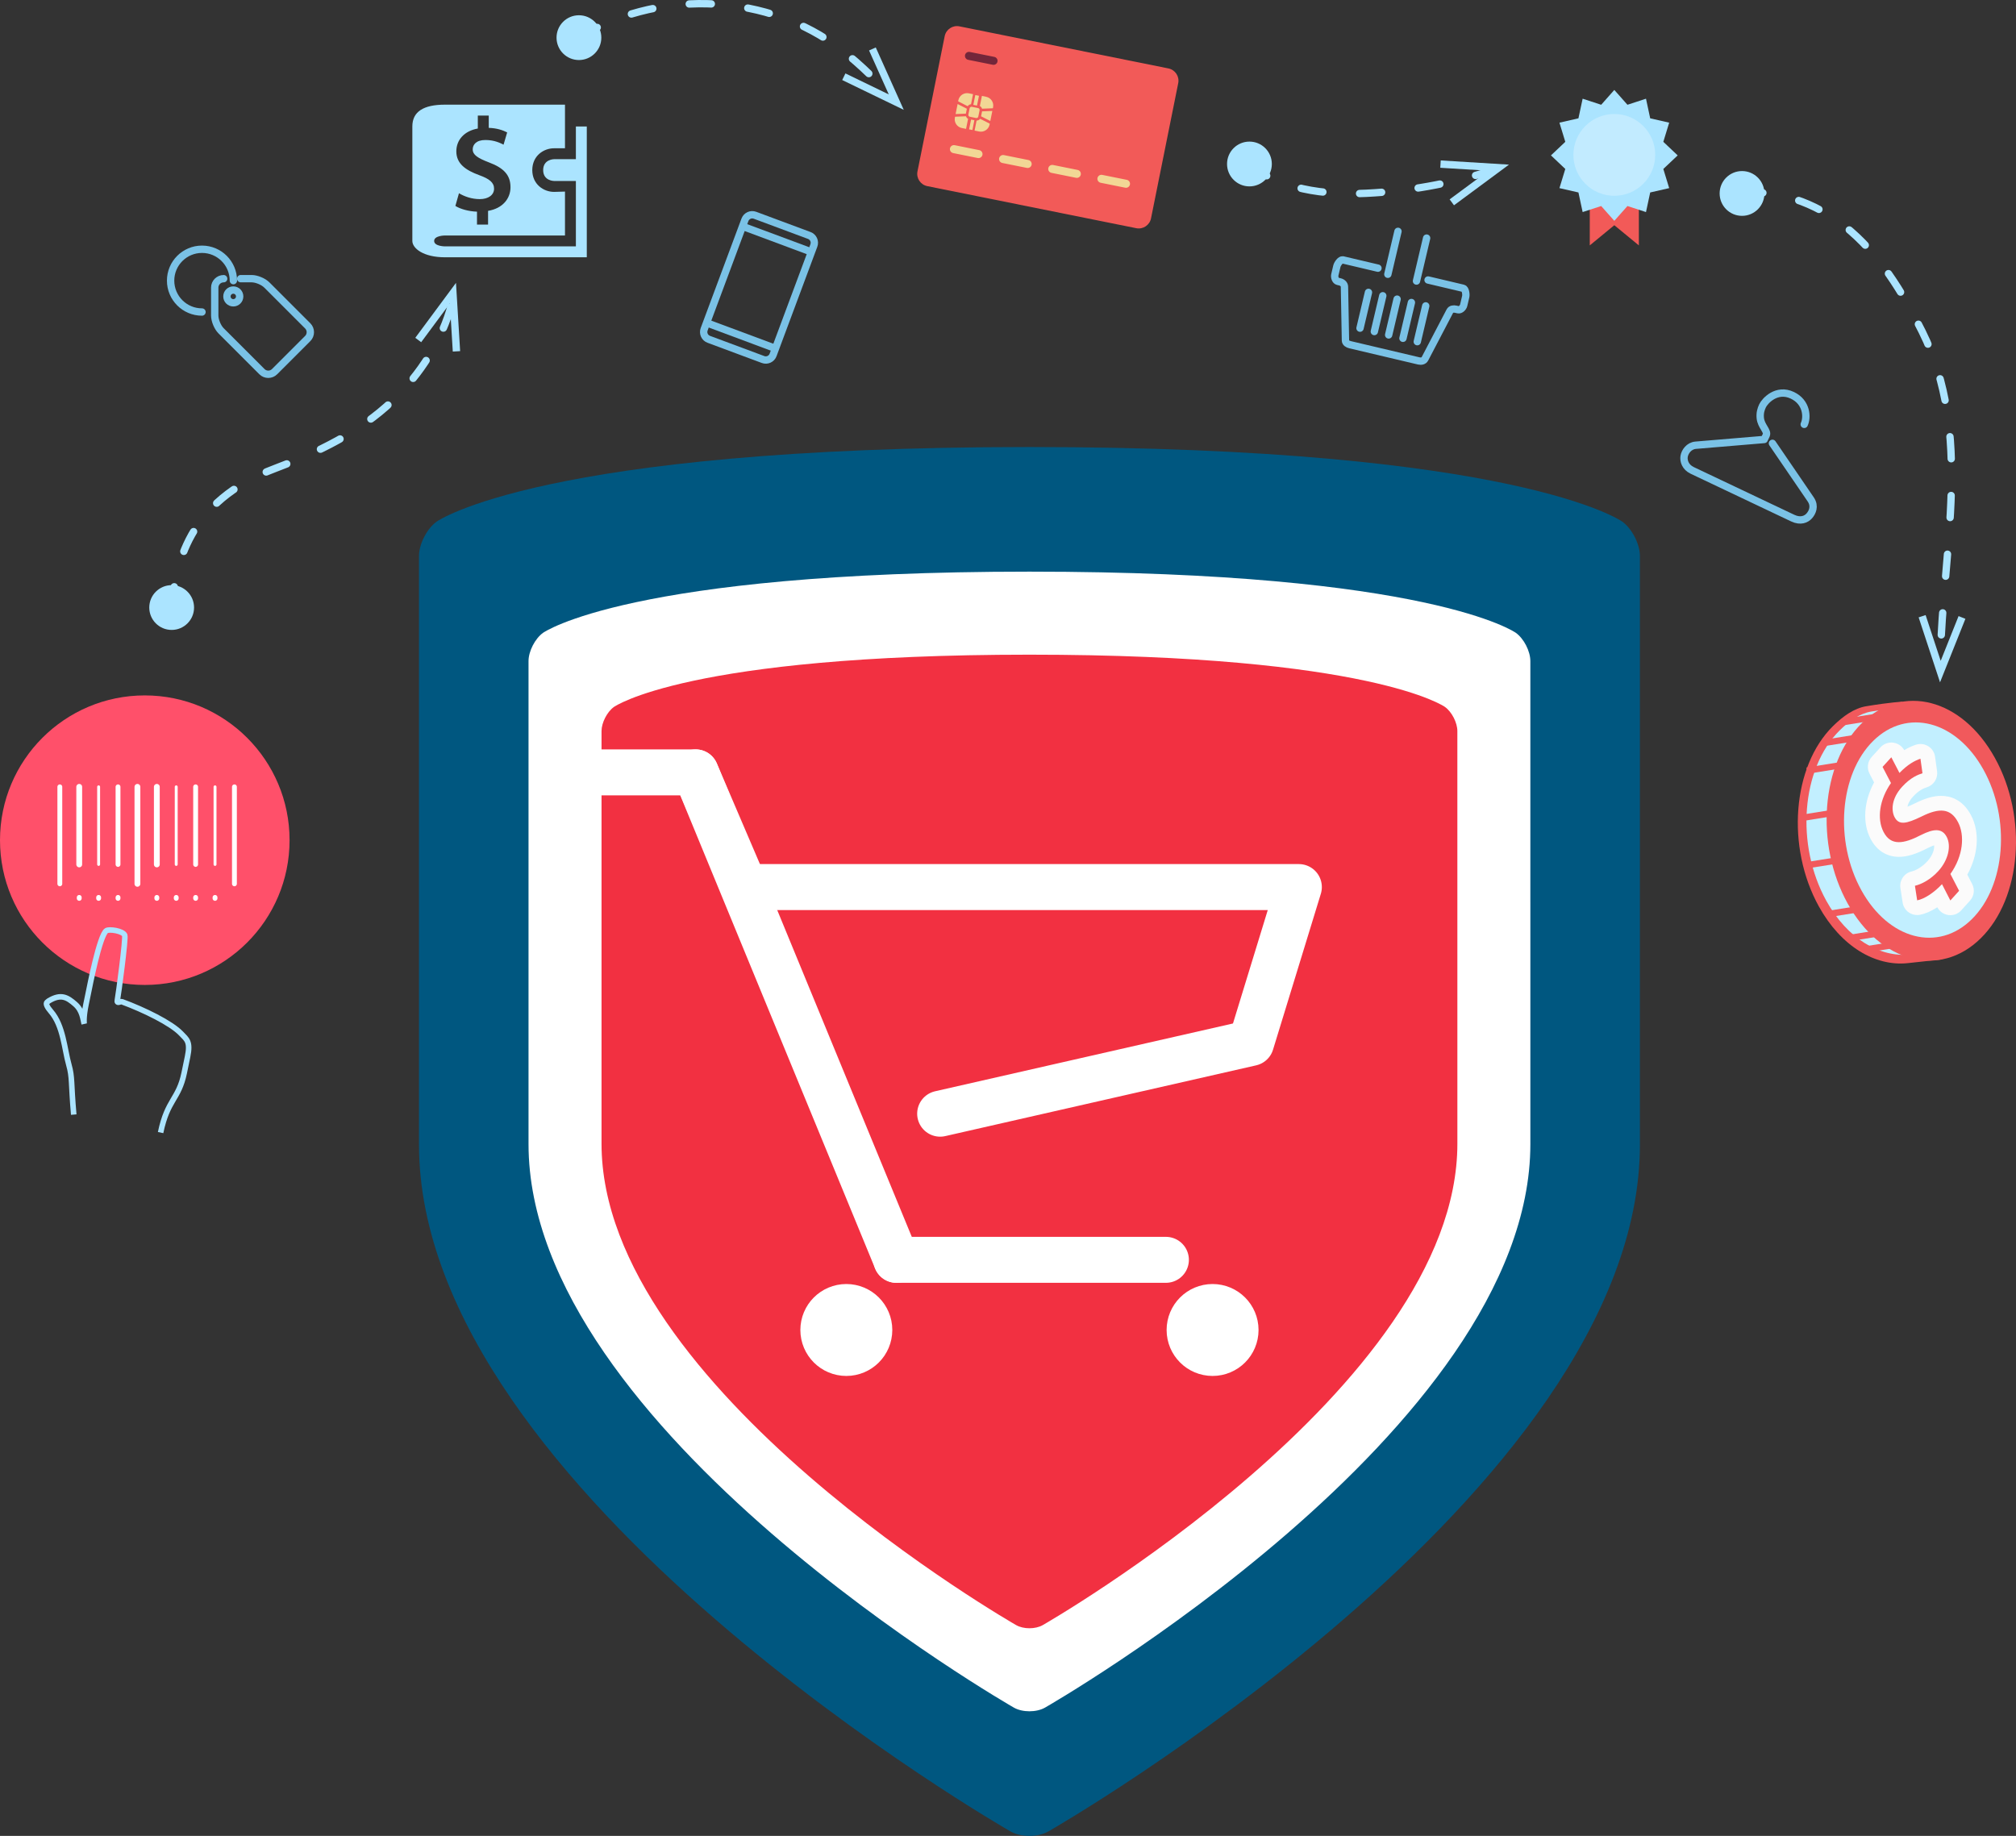
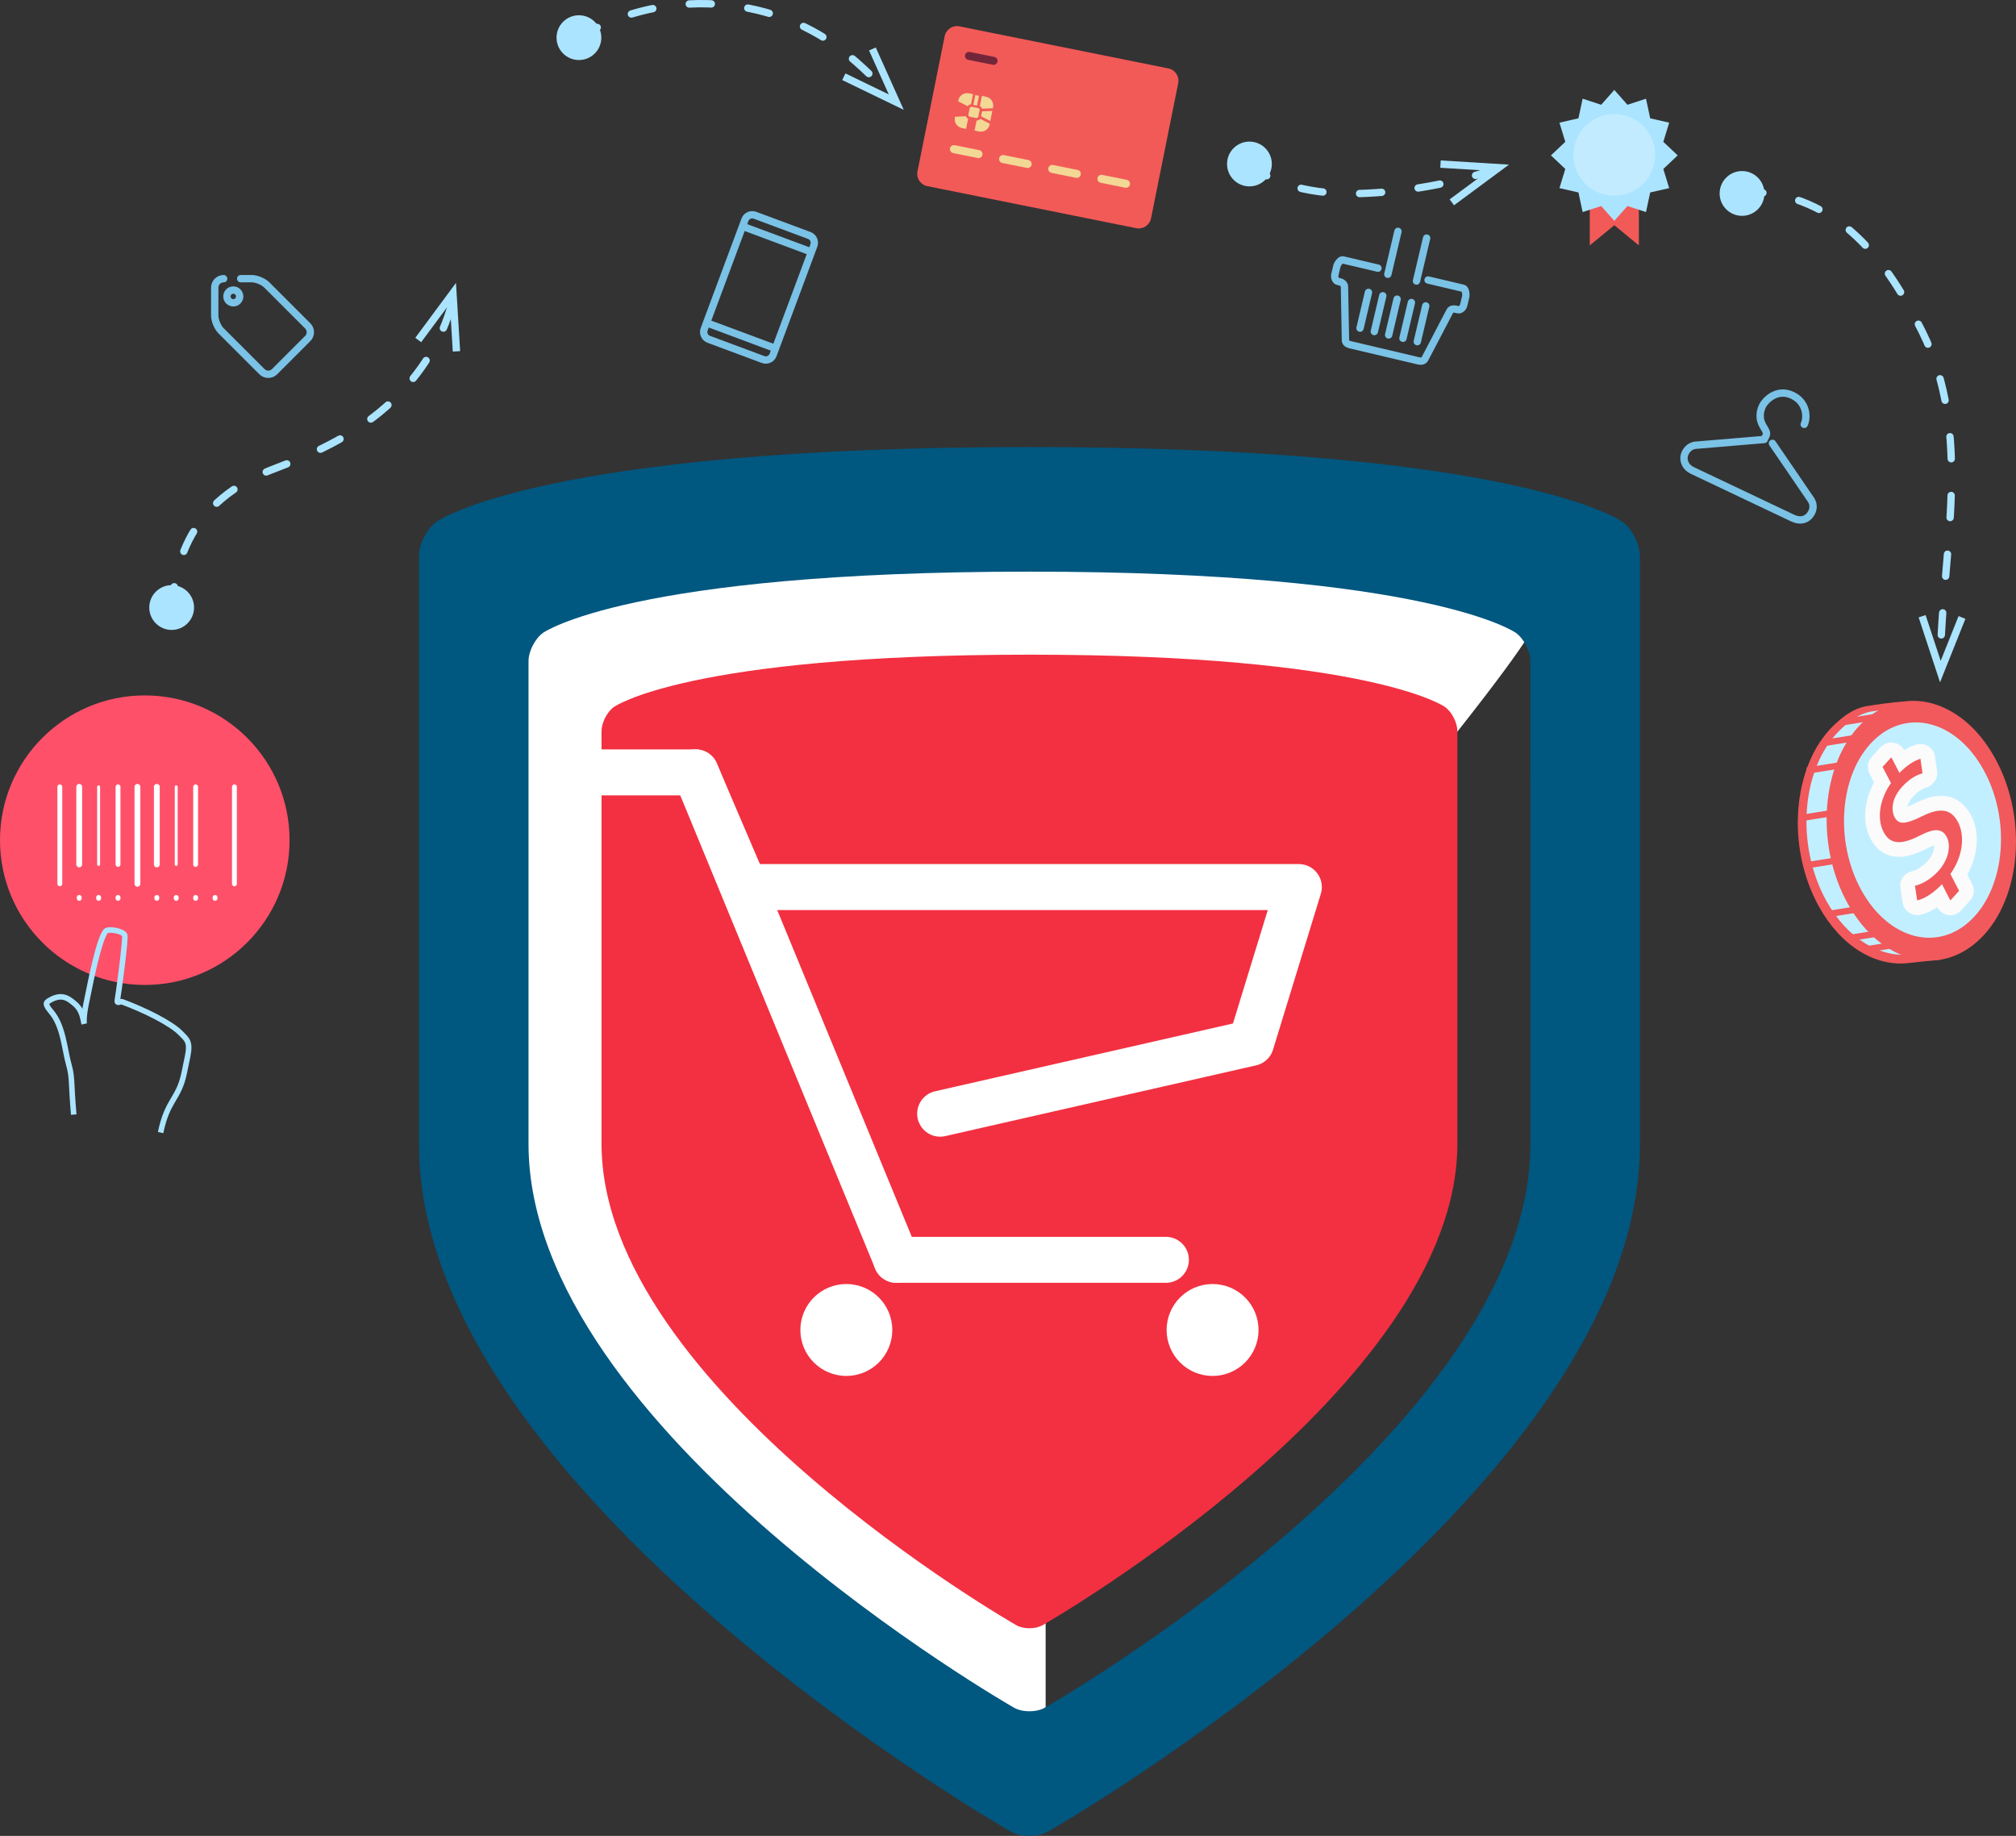
<svg xmlns="http://www.w3.org/2000/svg" version="1.1" id="Layer_2" x="0px" y="0px" width="274.102px" height="249.637px" viewBox="0 0 274.102 249.637" enable-background="new 0 0 274.102 249.637" xml:space="preserve">
  <rect x="0" y="0" width="274.102" height="249.637" fill="#333333" stroke="none" />
  <circle fill="#FF506A" cx="19.685" cy="114.244" r="19.685" />
-   <path fill="#FFFFFF" d="M208.811,83.202c0,0-12.117-8.656-68.843-8.656c-56.725,0-68.843,8.656-68.843,8.656  c-1.139,0.812-2.062,2.61-2.062,4.006c0,0,0,48.113,0,68.373c0,40.518,68.704,79.777,68.704,79.777c1.211,0.692,3.191,0.692,4.402,0  c0,0,68.704-39.261,68.704-79.777c0-20.26,0-68.373,0-68.373C210.873,85.813,209.948,84.013,208.811,83.202z" />
+   <path fill="#FFFFFF" d="M208.811,83.202c0,0-12.117-8.656-68.843-8.656c-56.725,0-68.843,8.656-68.843,8.656  c-1.139,0.812-2.062,2.61-2.062,4.006c0,0,0,48.113,0,68.373c0,40.518,68.704,79.777,68.704,79.777c1.211,0.692,3.191,0.692,4.402,0  c0-20.26,0-68.373,0-68.373C210.873,85.813,209.948,84.013,208.811,83.202z" />
  <path fill="#F23041" d="M198.15,155.515c0,33.247-56.377,65.463-56.377,65.463c-0.994,0.567-2.618,0.567-3.611,0  c0,0-56.376-32.217-56.376-65.463c0-16.624,0-56.104,0-56.104c0-1.146,0.759-2.622,1.691-3.287c0,0,9.943-7.104,56.49-7.104  s56.49,7.104,56.49,7.104c0.934,0.666,1.691,2.143,1.691,3.287C198.15,99.41,198.15,138.891,198.15,155.515z" />
  <path fill="#005780" d="M220.554,70.918c0,0-14.185-10.132-80.586-10.132S59.382,70.918,59.382,70.918  c-1.332,0.95-2.414,3.057-2.414,4.688c0,0,0,56.321,0,80.036c0,47.428,80.423,93.387,80.423,93.387c1.418,0.811,3.735,0.811,5.153,0  c0,0,80.424-45.959,80.424-93.387c0-23.714,0-80.036,0-80.036C222.968,73.975,221.885,71.868,220.554,70.918z M208.074,155.566  c0,38.918-65.992,76.63-65.992,76.63c-1.164,0.664-3.065,0.664-4.229,0c0,0-65.993-37.712-65.993-76.63c0-19.459,0-65.674,0-65.674  c0-1.339,0.89-3.067,1.981-3.848c0,0,11.64-8.314,66.126-8.314s66.126,8.314,66.126,8.314c1.093,0.778,1.98,2.508,1.98,3.848  C208.074,89.892,208.074,136.107,208.074,155.566z" />
  <g>
    <circle fill="none" stroke="#FFFFFF" stroke-width="6.25" stroke-linecap="round" stroke-linejoin="round" stroke-miterlimit="10" cx="115.07" cy="180.846" r="3.125" />
    <circle fill="none" stroke="#FFFFFF" stroke-width="6.25" stroke-linecap="round" stroke-linejoin="round" stroke-miterlimit="10" cx="164.866" cy="180.846" r="3.125" />
    <line fill="none" stroke="#FFFFFF" stroke-width="6.25" stroke-linecap="round" stroke-linejoin="round" stroke-miterlimit="10" x1="121.877" y1="171.307" x2="158.52" y2="171.307" />
    <line fill="none" stroke="#FFFFFF" stroke-width="6.25" stroke-linecap="round" stroke-linejoin="round" stroke-miterlimit="10" x1="121.877" y1="171.307" x2="94.584" y2="105.024" />
    <polyline fill="none" stroke="#FFFFFF" stroke-width="6.25" stroke-linecap="round" stroke-linejoin="round" stroke-miterlimit="10" points="   103.199,120.62 176.597,120.62 170.097,141.815 127.826,151.436  " />
    <polyline fill="none" stroke="#FFFFFF" stroke-width="6.25" stroke-linecap="round" stroke-linejoin="round" stroke-miterlimit="10" points="   101.262,120.62 94.584,105.024 81.786,105.024  " />
  </g>
  <g>
    <path fill="none" stroke="#7AC2E6" stroke-linecap="round" stroke-linejoin="round" stroke-miterlimit="10" d="M110.656,33.381   c0.203-0.548-0.075-1.158-0.623-1.362l-7.388-2.751c-0.548-0.204-1.158,0.075-1.361,0.623L95.74,44.774   c-0.204,0.548,0.074,1.158,0.622,1.362l7.388,2.751c0.548,0.204,1.158-0.075,1.361-0.623L110.656,33.381z" />
    <line fill="none" stroke="#7AC2E6" stroke-linecap="round" stroke-linejoin="round" stroke-miterlimit="10" x1="96.538" y1="44.066" x2="104.972" y2="47.208" />
    <line fill="none" stroke="#7AC2E6" stroke-linecap="round" stroke-linejoin="round" stroke-miterlimit="10" x1="101.425" y1="30.947" x2="109.859" y2="34.088" />
  </g>
  <g>
    <path fill="none" stroke="#7AC2E6" stroke-linecap="round" stroke-linejoin="round" stroke-miterlimit="10" d="M187.352,36.465   l-4.769-1.125c-0.321-0.076-0.745,0.545-0.821,0.866l-0.275,1.168c-0.075,0.32,0.087,0.81,0.407,0.885l0.292,0.069   c0.321,0.075,0.607,0.325,0.611,0.655l0.135,7.305c0.004,0.33,0.308,0.508,0.628,0.584l9.344,2.206   c0.321,0.075,0.682,0.011,0.832-0.283l3.392-6.489c0.15-0.293,0.505-0.333,0.826-0.257l0.292,0.069   c0.321,0.075,0.685-0.289,0.761-0.609l0.275-1.168c0.075-0.321-0.025-1.066-0.348-1.142l-4.769-1.126" />
    <line fill="none" stroke="#7AC2E6" stroke-linecap="round" stroke-linejoin="round" stroke-miterlimit="10" x1="184.912" y1="44.623" x2="186.062" y2="39.756" />
    <line fill="none" stroke="#7AC2E6" stroke-linecap="round" stroke-linejoin="round" stroke-miterlimit="10" x1="186.859" y1="45.082" x2="188.008" y2="40.216" />
    <line fill="none" stroke="#7AC2E6" stroke-linecap="round" stroke-linejoin="round" stroke-miterlimit="10" x1="188.806" y1="45.542" x2="189.954" y2="40.675" />
    <line fill="none" stroke="#7AC2E6" stroke-linecap="round" stroke-linejoin="round" stroke-miterlimit="10" x1="190.752" y1="46.001" x2="191.9" y2="41.135" />
    <line fill="none" stroke="#7AC2E6" stroke-linecap="round" stroke-linejoin="round" stroke-miterlimit="10" x1="188.697" y1="37.296" x2="190.075" y2="31.457" />
    <line fill="none" stroke="#7AC2E6" stroke-linecap="round" stroke-linejoin="round" stroke-miterlimit="10" x1="192.59" y1="38.215" x2="193.968" y2="32.375" />
    <line fill="none" stroke="#7AC2E6" stroke-linecap="round" stroke-linejoin="round" stroke-miterlimit="10" x1="192.698" y1="46.46" x2="193.847" y2="41.594" />
  </g>
  <g>
    <polyline fill="#F25A58" points="222.825,27.307 222.825,33.367 219.487,30.623 216.15,33.367 216.15,27.307  " />
    <polygon fill="#ABE4FF" points="219.487,12.23 221.273,14.245 223.795,13.422 224.366,16.09 226.948,16.68 226.151,19.285    228.103,21.13 226.151,22.975 226.948,25.58 224.366,26.17 223.795,28.837 221.273,28.015 219.487,30.03 217.702,28.015    215.181,28.837 214.609,26.17 212.027,25.58 212.823,22.975 210.873,21.13 212.823,19.285 212.027,16.68 214.609,16.09    215.181,13.422 217.702,14.245  " />
    <circle fill="#C2EBFF" cx="219.487" cy="21.062" r="5.562" />
  </g>
  <g>
    <path fill="none" stroke="#7AC2E6" stroke-linecap="round" stroke-linejoin="round" stroke-miterlimit="10" d="M30.41,37.894   c-0.667,0-1.214,0.546-1.214,1.213v3.798c0,0.667,0.387,1.6,0.858,2.071l5.562,5.562c0.472,0.473,1.243,0.473,1.716,0l4.509-4.51   c0.472-0.473,0.472-1.244,0-1.717l-5.563-5.562c-0.472-0.473-1.402-0.858-2.069-0.858h-1.482" />
    <circle fill="none" stroke="#7AC2E6" stroke-linecap="round" stroke-linejoin="round" stroke-miterlimit="10" cx="31.72" cy="40.307" r="0.867" />
-     <path fill="none" stroke="#7AC2E6" stroke-linecap="round" stroke-linejoin="round" stroke-miterlimit="10" d="M27.464,42.427   c-2.356,0-4.268-1.91-4.268-4.267s1.911-4.267,4.268-4.267c2.355,0,4.267,1.91,4.267,4.267" />
  </g>
  <path fill="none" stroke="#7AC2E6" stroke-linecap="round" stroke-linejoin="round" stroke-miterlimit="10" d="M245.309,57.703  c0.447-0.943,0.364-3.011-1.615-3.95c-2.14-1.016-3.737,0.768-4.05,1.423c-0.233,0.495-0.372,0.989-0.312,1.656  c0.103,1.135,1.084,1.771,0.806,2.356l-0.27,0.57l-9.321,0.782c-0.921,0.08-1.467,0.893-1.568,1.512  c-0.1,0.601,0.147,1.461,1.109,1.917l0.002,0.001c0,0,12.405,5.886,13.656,6.48c1.077,0.511,1.848,0.154,2.25-0.303  c0.415-0.471,0.81-1.303,0.218-2.208l-5.228-7.657" />
  <g>
    <path fill="#F1595C" d="M258.664,95.415c0,0-1.562,0.06-4.917,0.614c-1.646,0.272-3.15,1.34-4.533,2.708   c-5.527,5.465-6.382,16.445-1.916,24.516c3.008,5.438,7.662,8.176,12.072,7.712c2.14-0.225,4.65-0.506,4.65-0.506   C269.56,124.99,263.137,103.488,258.664,95.415z" />
    <path fill="#C2EFFF" d="M259.062,96.173c0,0-1.478,0.057-4.648,0.582c-1.557,0.258-2.979,1.266-4.286,2.56   c-5.227,5.167-6.033,15.55-1.812,23.18c2.845,5.142,7.245,7.729,11.414,7.292c2.023-0.212,4.398-0.479,4.398-0.479   C269.363,124.135,263.29,103.806,259.062,96.173z" />
    <path fill="#F1595C" d="M271.234,103.061c-4.47-8.082-12.571-10.193-18.103-4.722c-5.527,5.465-6.382,16.445-1.916,24.516   c4.467,8.076,12.566,10.197,18.102,4.722C274.856,122.106,275.707,111.134,271.234,103.061z" />
    <path fill="#C2EFFF" d="M269.684,104.668c-3.705-6.7-10.421-8.451-15.006-3.915c-4.582,4.53-5.29,13.632-1.589,20.322   c3.704,6.694,10.417,8.452,15.007,3.914C272.687,120.456,273.392,111.36,269.684,104.668z" />
    <g>
      <path fill="#FBFBFB" d="M265.178,124.442c-0.086,0-0.172-0.005-0.258-0.017c-0.648-0.084-1.214-0.48-1.517-1.059    c-0.812,0.527-1.631,0.887-2.373,1.024c-0.121,0.022-0.244,0.034-0.365,0.034c-0.412,0-0.817-0.127-1.158-0.37    c-0.441-0.312-0.737-0.792-0.818-1.328l-0.303-1.978c-0.158-1.031,0.503-2.01,1.519-2.25c0.542-0.127,1.396-0.565,2.168-1.411    c0.765-0.846,0.948-1.691,0.896-2.138c-0.186,0.057-0.467,0.166-0.876,0.371c-1.583,0.821-2.797,1.192-3.915,1.192    c-1.667,0-3.039-0.878-3.861-2.473c-1.118-2.168-0.909-5.065,0.489-7.647l-0.62-1.192c-0.387-0.744-0.269-1.65,0.296-2.271    l1.191-1.308c0.382-0.418,0.92-0.653,1.479-0.653c0.087,0,0.174,0.005,0.26,0.017c0.634,0.083,1.188,0.464,1.494,1.021    c0.508-0.309,1.027-0.553,1.566-0.735c0.209-0.07,0.426-0.105,0.643-0.105c0.366,0,0.729,0.101,1.05,0.298    c0.508,0.312,0.849,0.836,0.931,1.426l0.275,1.977c0.134,0.957-0.437,1.872-1.354,2.175c-0.425,0.141-1.066,0.353-1.93,1.298    c-0.496,0.544-0.686,1.016-0.74,1.35c0.241-0.095,0.571-0.238,1.021-0.456c1.375-0.688,2.515-1.014,3.562-1.014    c1.23,0,2.938,0.466,4.084,2.687c1.184,2.292,0.956,5.336-0.532,8.026l0.659,1.271c0.383,0.739,0.269,1.64-0.29,2.259    l-1.187,1.316C266.282,124.205,265.74,124.442,265.178,124.442z" />
      <path fill="#F1595C" d="M265.182,118.841l1.184,2.284l-1.188,1.316l-1.139-2.217c-1.108,1.186-2.431,2.025-3.374,2.2l-0.304-1.979    c0.915-0.216,2.131-0.853,3.187-2.009c1.342-1.483,1.779-3.387,1.137-4.628c-0.626-1.211-1.748-1.149-3.491-0.272    c-2.381,1.234-4.107,1.51-5.1-0.411c-0.937-1.815-0.543-4.431,1.009-6.648l-1.143-2.198l1.19-1.308l1.107,2.131    c1.133-1.175,2.097-1.678,2.854-1.935l0.275,1.975c-0.529,0.175-1.566,0.52-2.78,1.851c-1.455,1.596-1.479,3.216-1.016,4.116    c0.584,1.12,1.579,0.925,3.646-0.074c2.426-1.214,3.99-1.165,4.998,0.789C267.143,113.582,266.946,116.351,265.182,118.841z" />
    </g>
    <rect x="248.119" y="100.066" transform="matrix(-0.987 0.158 -0.158 -0.987 514.304 160.129)" fill="#F1595C" width="5.342" height="0.866" />
    <rect x="250.484" y="97.356" transform="matrix(-0.988 0.158 -0.158 -0.988 518.566 154.424)" fill="#F1595C" width="5.343" height="0.866" />
    <rect x="245.793" y="103.966" transform="matrix(-0.988 0.158 -0.158 -0.988 510.297 168.256)" fill="#F1595C" width="5.343" height="0.866" />
    <rect x="244.981" y="110.415" transform="matrix(-0.988 0.158 -0.158 -0.988 509.703 181.2)" fill="#F1595C" width="5.343" height="0.866" />
    <rect x="245.59" y="116.859" transform="matrix(-0.988 0.158 -0.158 -0.988 511.928 193.92)" fill="#F1595C" width="5.344" height="0.867" />
    <rect x="248.356" y="123.524" transform="matrix(-0.988 0.158 -0.158 -0.988 518.479 206.722)" fill="#F1595C" width="5.343" height="0.867" />
    <rect x="251.114" y="126.644" transform="matrix(-0.987 0.158 -0.158 -0.987 524.455 212.48)" fill="#F1595C" width="5.342" height="0.867" />
    <rect x="253.326" y="128.362" transform="matrix(-0.988 0.158 -0.158 -0.988 529.121 215.552)" fill="#F1595C" width="5.343" height="0.867" />
  </g>
  <path fill="none" stroke="#ABE4FF" stroke-width="0.752" stroke-miterlimit="10" d="M21.836,154.005  c0.938-4.537,2.458-4.484,3.208-8.106l0.458-2.212c0.428-2.065-0.113-2.345-0.877-3.146c-1.346-1.414-5.009-3.21-8.05-4.334  c-0.209-0.078-0.738,0.362-0.617-0.222c0.137-0.661,1.175-8.423,1-8.823c-0.263-0.597-2.083-0.854-2.475-0.621  c-0.94,0.562-2.354,7.926-2.419,8.235c0,0-0.062,0.308-0.357,1.729c-0.396,1.911-0.262,2.712-0.262,2.712  c-0.159-0.573-0.214-1.79-1.212-2.665c-1.082-0.948-1.946-1.469-3.617-0.45l-0.221,0.182c-0.228,0.187,0.036,0.683,0.531,1.256  c1.688,1.954,1.828,5.094,2.438,7.248c0.493,1.749,0.278,2.419,0.663,6.771l0,0" />
-   <path fill="#ABE4FF" d="M78.299,17.199v2.965v1.481h-2.965c0,0-1.482,0-1.482,1.482c0,1.481,1.482,1.481,1.482,1.481h2.965v1.482  v7.412H60.51c0,0-1.482,0-1.482-0.741s1.482-0.741,1.482-0.741l0,0h16.307V26.05l-1.482,0.042c-1.438,0-2.965-1.04-2.965-2.965  s1.526-2.965,2.965-2.965h1.482v-5.931H60.51c-2.965,0-4.447,0.972-4.447,2.965c0,0,0,14.567,0,15.565  c0,0.995,1.482,2.224,4.447,2.224s19.272,0,19.272,0v-8.49c0-0.004,0-0.126,0-0.404c0-0.683,0-2.083,0-2.965v-5.931h-1.483V17.199z   M65.183,23.828c-1.888-0.69-3.139-1.578-3.139-3.247c0-1.562,1.088-2.777,2.921-3.104v-1.76h1.487v1.669  c1.144,0.038,1.924,0.327,2.504,0.618l-0.491,1.669c-0.436-0.219-1.233-0.636-2.467-0.636c-1.271,0-1.727,0.652-1.727,1.271  c0,0.742,0.656,1.178,2.215,1.777c2.033,0.762,2.922,1.742,2.922,3.374c0,1.543-1.071,2.886-3.05,3.212v1.869h-1.506v-1.759  c-1.142-0.038-2.286-0.363-2.938-0.78l0.488-1.726c0.728,0.437,1.724,0.799,2.83,0.799c1.161,0,1.941-0.562,1.941-1.415  C67.178,24.827,66.543,24.319,65.183,23.828z" />
  <g>
    <path fill="#F25A58" d="M160.195,11.311c0.187-0.923-0.411-1.821-1.335-2.007l-28.409-5.72c-0.924-0.187-1.822,0.412-2.008,1.335   l-3.7,18.383c-0.187,0.923,0.411,1.822,1.335,2.008l28.41,5.719c0.924,0.187,1.821-0.411,2.009-1.335L160.195,11.311z" />
    <line fill="none" stroke="#F2D795" stroke-width="1.092" stroke-linecap="round" stroke-linejoin="round" stroke-miterlimit="10" x1="129.698" y1="20.278" x2="133.04" y2="20.951" />
    <line fill="none" stroke="#73263A" stroke-width="1.092" stroke-linecap="round" stroke-linejoin="round" stroke-miterlimit="10" x1="131.743" y1="7.598" x2="135.085" y2="8.271" />
    <line fill="none" stroke="#F2D795" stroke-width="1.092" stroke-linecap="round" stroke-linejoin="round" stroke-miterlimit="10" x1="136.383" y1="21.624" x2="139.725" y2="22.296" />
    <line fill="none" stroke="#F2D795" stroke-width="1.092" stroke-linecap="round" stroke-linejoin="round" stroke-miterlimit="10" x1="149.752" y1="24.315" x2="153.095" y2="24.988" />
    <line fill="none" stroke="#F2D795" stroke-width="1.092" stroke-linecap="round" stroke-linejoin="round" stroke-miterlimit="10" x1="143.067" y1="22.969" x2="146.41" y2="23.642" />
    <g>
      <rect x="132.509" y="12.911" transform="matrix(0.98 0.198 -0.198 0.98 5.303 -25.965)" fill="#F2D795" width="0.509" height="1.359" />
-       <rect x="131.835" y="16.29" transform="matrix(-0.98 -0.197 0.197 -0.98 258.202 59.614)" fill="#F2D795" width="0.461" height="1.359" />
      <path fill="#F2D795" d="M133.227,14.414c0.146,0.08,0.25,0.211,0.294,0.368l1.474-0.061l0.028-0.143    c0.13-0.649-0.293-1.287-0.941-1.417l-0.578-0.116L133.227,14.414z" />
      <polygon fill="#F2D795" points="134.921,15.085 133.523,15.142 133.388,15.814 134.646,16.454   " />
      <path fill="#F2D795" d="M133.015,15.847l0.171-0.851c0.028-0.139-0.062-0.272-0.199-0.301l-0.851-0.171    c-0.138-0.027-0.272,0.062-0.3,0.199l-0.171,0.852c-0.028,0.138,0.062,0.271,0.198,0.3l0.852,0.171    C132.853,16.073,132.987,15.984,133.015,15.847z" />
      <path fill="#F2D795" d="M133.262,16.153c-0.111,0.154-0.29,0.24-0.483,0.245l-0.272,1.358l0.625,0.126    c0.648,0.131,1.287-0.293,1.417-0.942l0.023-0.121L133.262,16.153z" />
      <path fill="#F2D795" d="M131.624,16.156c-0.139-0.076-0.236-0.197-0.285-0.345l-1.487,0.061l-0.023,0.118    c-0.132,0.648,0.293,1.286,0.941,1.417l0.578,0.115L131.624,16.156z" />
      <path fill="#F2D795" d="M131.572,14.442c0.102-0.154,0.267-0.25,0.451-0.27l0.275-1.368l-0.578-0.117    c-0.649-0.13-1.287,0.293-1.417,0.942l-0.031,0.15L131.572,14.442z" />
-       <polygon fill="#F2D795" points="130.199,14.147 129.925,15.51 131.322,15.453 131.457,14.786   " />
    </g>
  </g>
  <g>
    <line fill="none" stroke="#FFFFFF" stroke-width="0.659" stroke-linecap="round" stroke-linejoin="round" stroke-miterlimit="10" x1="8.134" y1="106.991" x2="8.134" y2="120.179" />
    <line fill="none" stroke="#FFFFFF" stroke-width="0.791" stroke-linecap="round" stroke-linejoin="round" stroke-miterlimit="10" x1="18.685" y1="106.991" x2="18.685" y2="120.179" />
    <line fill="none" stroke="#FFFFFF" stroke-width="0.659" stroke-linecap="round" stroke-linejoin="round" stroke-miterlimit="10" x1="31.874" y1="106.991" x2="31.874" y2="120.179" />
    <line fill="none" stroke="#FFFFFF" stroke-width="0.791" stroke-linecap="round" stroke-linejoin="round" stroke-miterlimit="10" x1="10.772" y1="106.991" x2="10.772" y2="117.542" />
    <line fill="none" stroke="#FFFFFF" stroke-width="0.396" stroke-linecap="round" stroke-linejoin="round" stroke-miterlimit="10" x1="13.41" y1="106.991" x2="13.41" y2="117.542" />
    <line fill="none" stroke="#FFFFFF" stroke-width="0.659" stroke-linecap="round" stroke-linejoin="round" stroke-miterlimit="10" x1="16.047" y1="106.991" x2="16.047" y2="117.542" />
    <line fill="none" stroke="#FFFFFF" stroke-width="0.791" stroke-linecap="round" stroke-linejoin="round" stroke-miterlimit="10" x1="21.323" y1="106.991" x2="21.323" y2="117.542" />
    <line fill="none" stroke="#FFFFFF" stroke-width="0.396" stroke-linecap="round" stroke-linejoin="round" stroke-miterlimit="10" x1="23.96" y1="106.991" x2="23.96" y2="117.542" />
    <line fill="none" stroke="#FFFFFF" stroke-width="0.659" stroke-linecap="round" stroke-linejoin="round" stroke-miterlimit="10" x1="26.598" y1="106.991" x2="26.598" y2="117.542" />
-     <line fill="none" stroke="#FFFFFF" stroke-width="0.396" stroke-linecap="round" stroke-linejoin="round" stroke-miterlimit="10" x1="29.236" y1="106.991" x2="29.236" y2="117.542" />
    <line fill="none" stroke="#FFFFFF" stroke-width="0.659" stroke-linecap="round" stroke-linejoin="round" stroke-miterlimit="10" x1="10.772" y1="122.025" x2="10.772" y2="122.157" />
    <line fill="none" stroke="#FFFFFF" stroke-width="0.659" stroke-linecap="round" stroke-linejoin="round" stroke-miterlimit="10" x1="13.41" y1="122.025" x2="13.41" y2="122.157" />
    <line fill="none" stroke="#FFFFFF" stroke-width="0.659" stroke-linecap="round" stroke-linejoin="round" stroke-miterlimit="10" x1="16.047" y1="122.025" x2="16.047" y2="122.157" />
    <line fill="none" stroke="#FFFFFF" stroke-width="0.659" stroke-linecap="round" stroke-linejoin="round" stroke-miterlimit="10" x1="21.323" y1="122.025" x2="21.323" y2="122.157" />
    <line fill="none" stroke="#FFFFFF" stroke-width="0.659" stroke-linecap="round" stroke-linejoin="round" stroke-miterlimit="10" x1="23.96" y1="122.025" x2="23.96" y2="122.157" />
    <line fill="none" stroke="#FFFFFF" stroke-width="0.659" stroke-linecap="round" stroke-linejoin="round" stroke-miterlimit="10" x1="26.598" y1="122.025" x2="26.598" y2="122.157" />
    <line fill="none" stroke="#FFFFFF" stroke-width="0.659" stroke-linecap="round" stroke-linejoin="round" stroke-miterlimit="10" x1="29.236" y1="122.025" x2="29.236" y2="122.157" />
  </g>
  <g>
    <g>
      <path fill="none" stroke="#ABE4FF" stroke-linecap="round" stroke-linejoin="round" stroke-dasharray="3,5" d="M23.299,82.762    c0.58-5.862,2.093-14.574,14.142-19.08c5.79-2.166,11.463-4.924,15.938-9.188c3.789-3.612,6.729-8.21,8.06-13.252" />
      <g>
        <circle fill="#ABE4FF" cx="23.34" cy="82.61" r="3.045" />
      </g>
      <g>
        <polygon fill="#ABE4FF" points="62.561,47.745 61.562,47.805 61.165,41.267 57.266,46.531 56.463,45.936 61.997,38.464    " />
      </g>
    </g>
  </g>
  <g>
    <g>
      <path fill="none" stroke="#ABE4FF" stroke-linecap="round" stroke-linejoin="round" stroke-dasharray="3,5" d="M78.576,5.182    c10.4-6.479,24.742-6.263,34.797,0.832c2.788,1.967,5.227,4.37,7.575,6.854" />
      <g>
        <circle fill="#ABE4FF" cx="78.713" cy="5.119" r="3.045" />
      </g>
      <g>
        <polygon fill="#ABE4FF" points="114.509,10.883 114.946,9.983 120.841,12.838 118.16,6.861 119.072,6.452 122.878,14.935    " />
      </g>
    </g>
  </g>
  <g>
    <g>
      <path fill="none" stroke="#ABE4FF" stroke-linecap="round" stroke-linejoin="round" stroke-dasharray="3,5" d="M169.751,22.21    c4.121,3.551,10.393,4.34,16.014,4.072c5.673-0.271,11.311-1.279,16.726-2.988" />
      <g>
        <circle fill="#ABE4FF" cx="169.878" cy="22.299" r="3.045" />
      </g>
      <g>
        <polygon fill="#ABE4FF" points="197.691,27.915 197.097,27.11 202.363,23.215 195.825,22.813 195.887,21.816 205.166,22.386         " />
      </g>
    </g>
  </g>
  <g>
    <g>
      <path fill="none" stroke="#ABE4FF" stroke-linecap="round" stroke-linejoin="round" stroke-dasharray="3,5" d="M236.693,26.285    c4.929-0.591,10.105,1.29,14.053,4.415c4.712,3.729,7.932,9.014,10.604,14.396c6.91,13.919,2.808,29.324,2.445,44.854" />
      <g>
        <circle fill="#ABE4FF" cx="236.852" cy="26.305" r="3.045" />
      </g>
      <g>
        <polygon fill="#ABE4FF" points="260.865,83.948 261.814,83.636 263.863,89.857 266.293,83.774 267.222,84.145 263.773,92.779         " />
      </g>
    </g>
  </g>
</svg>